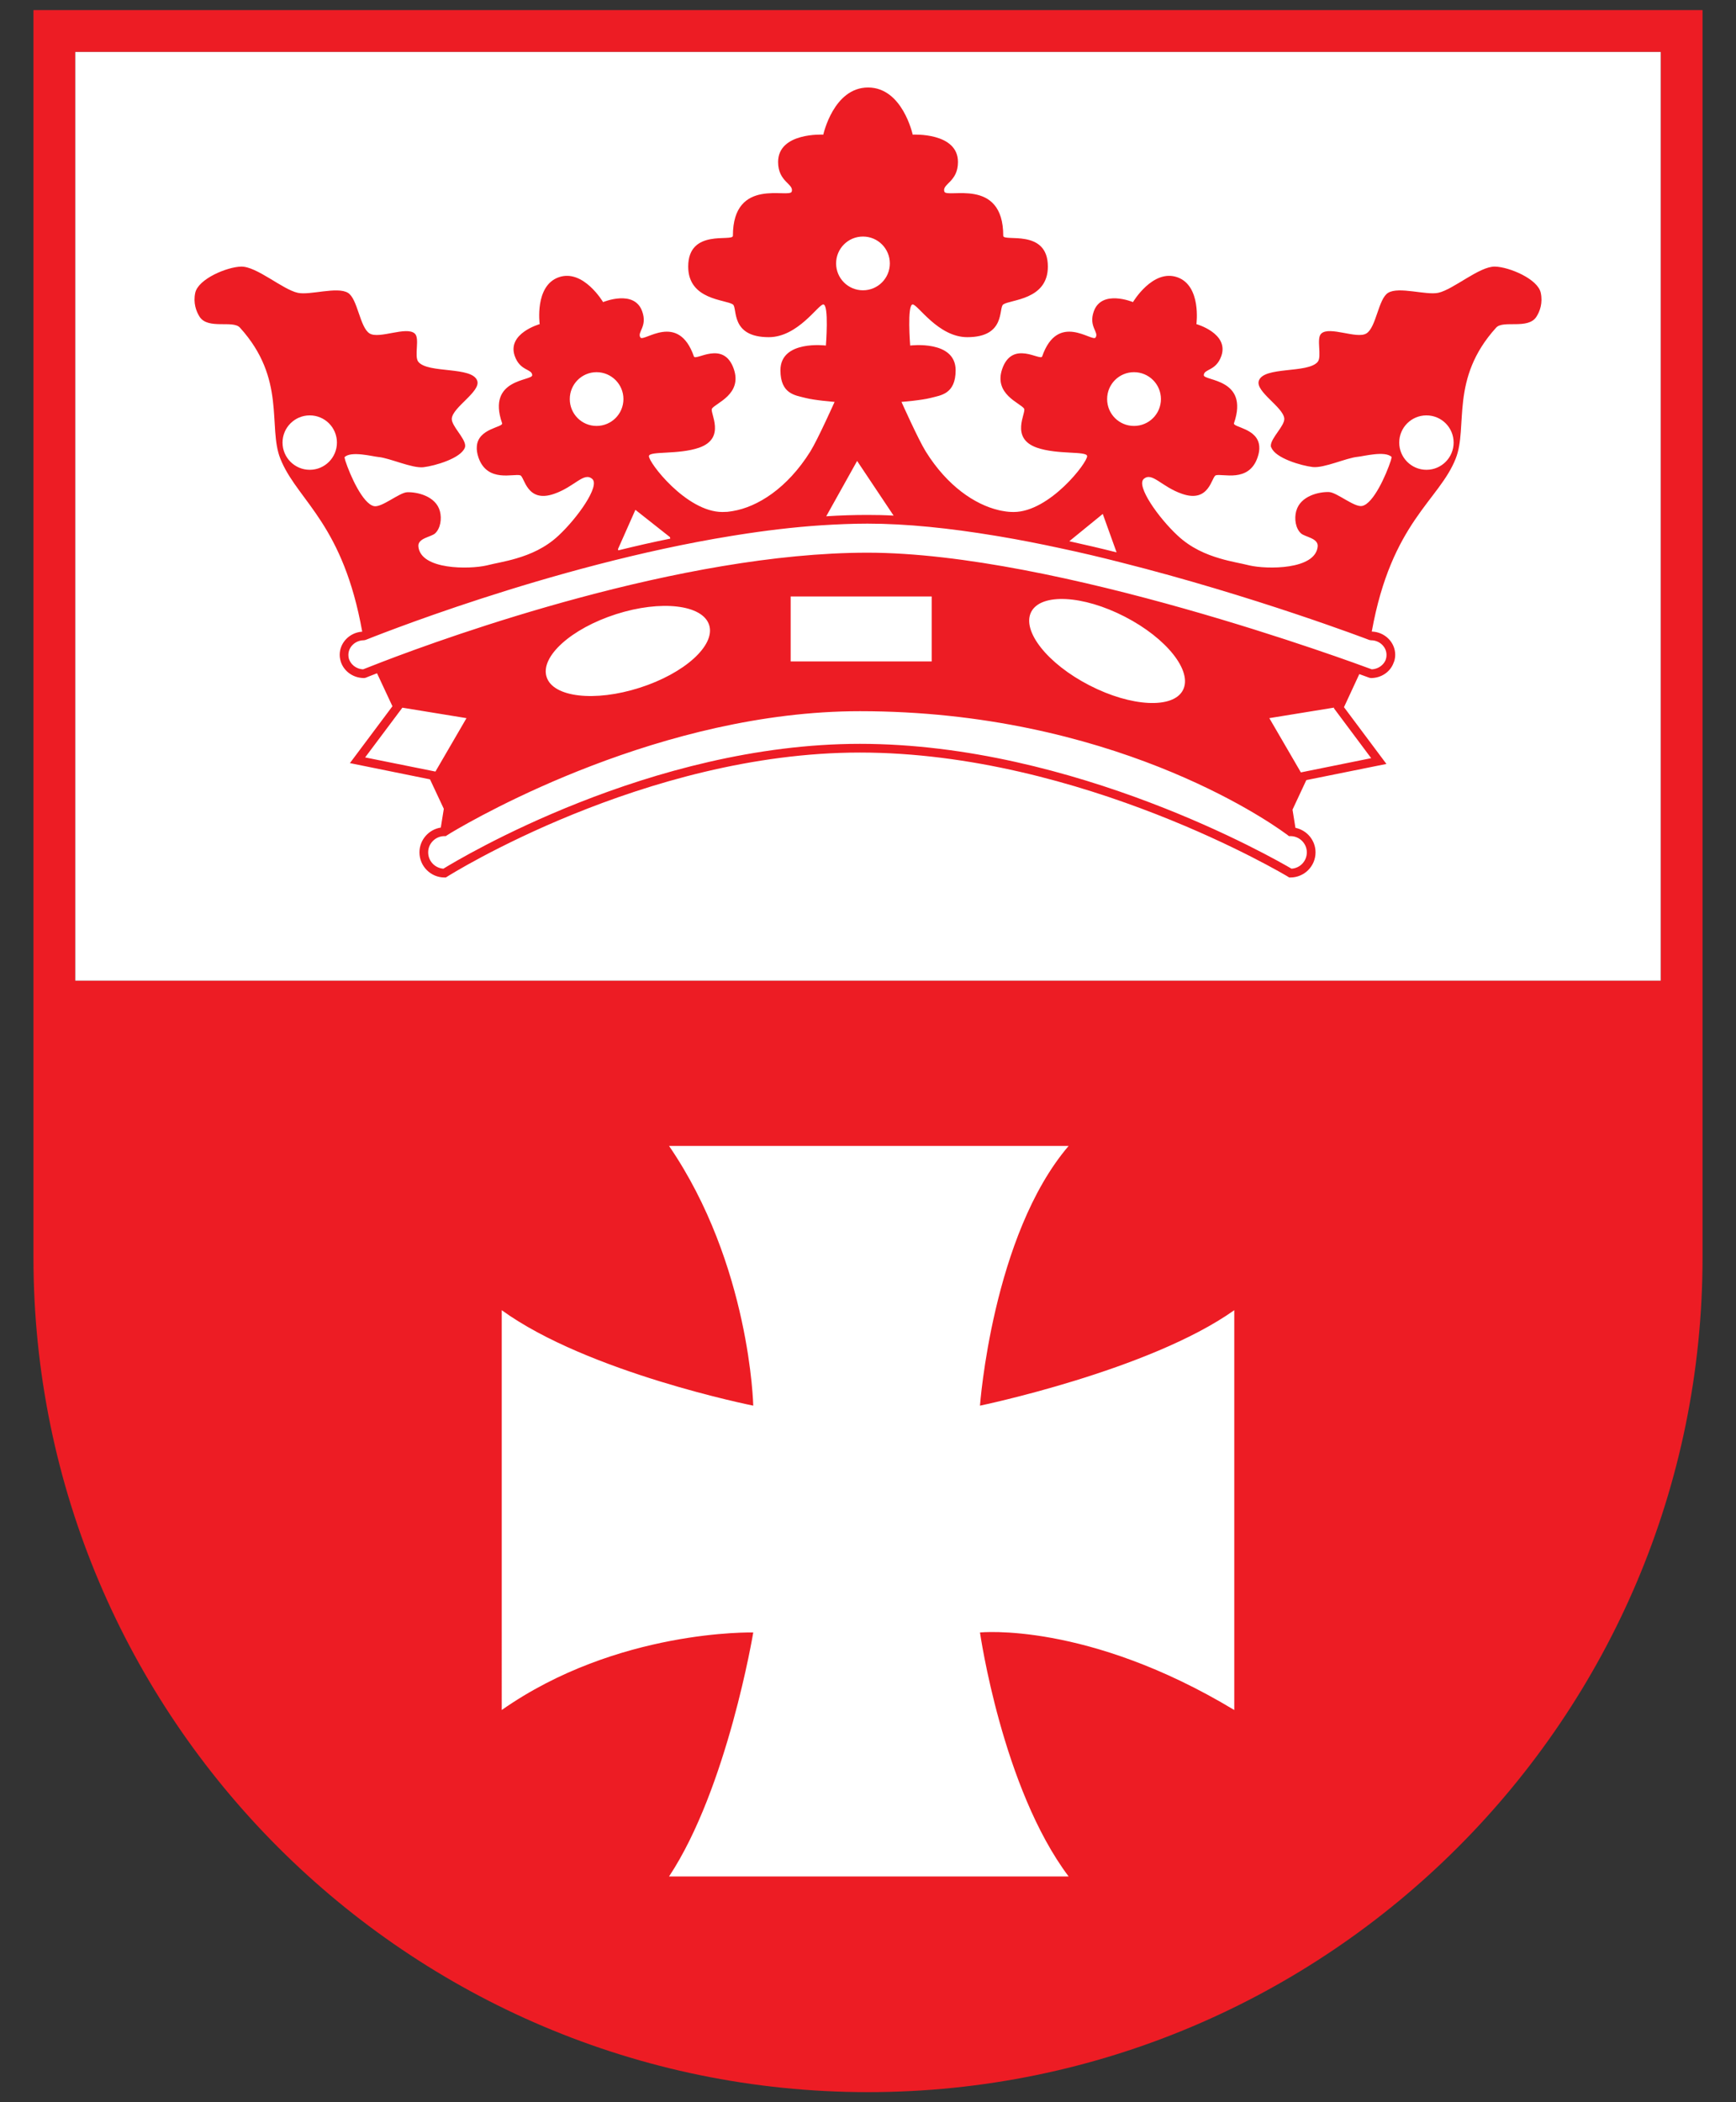
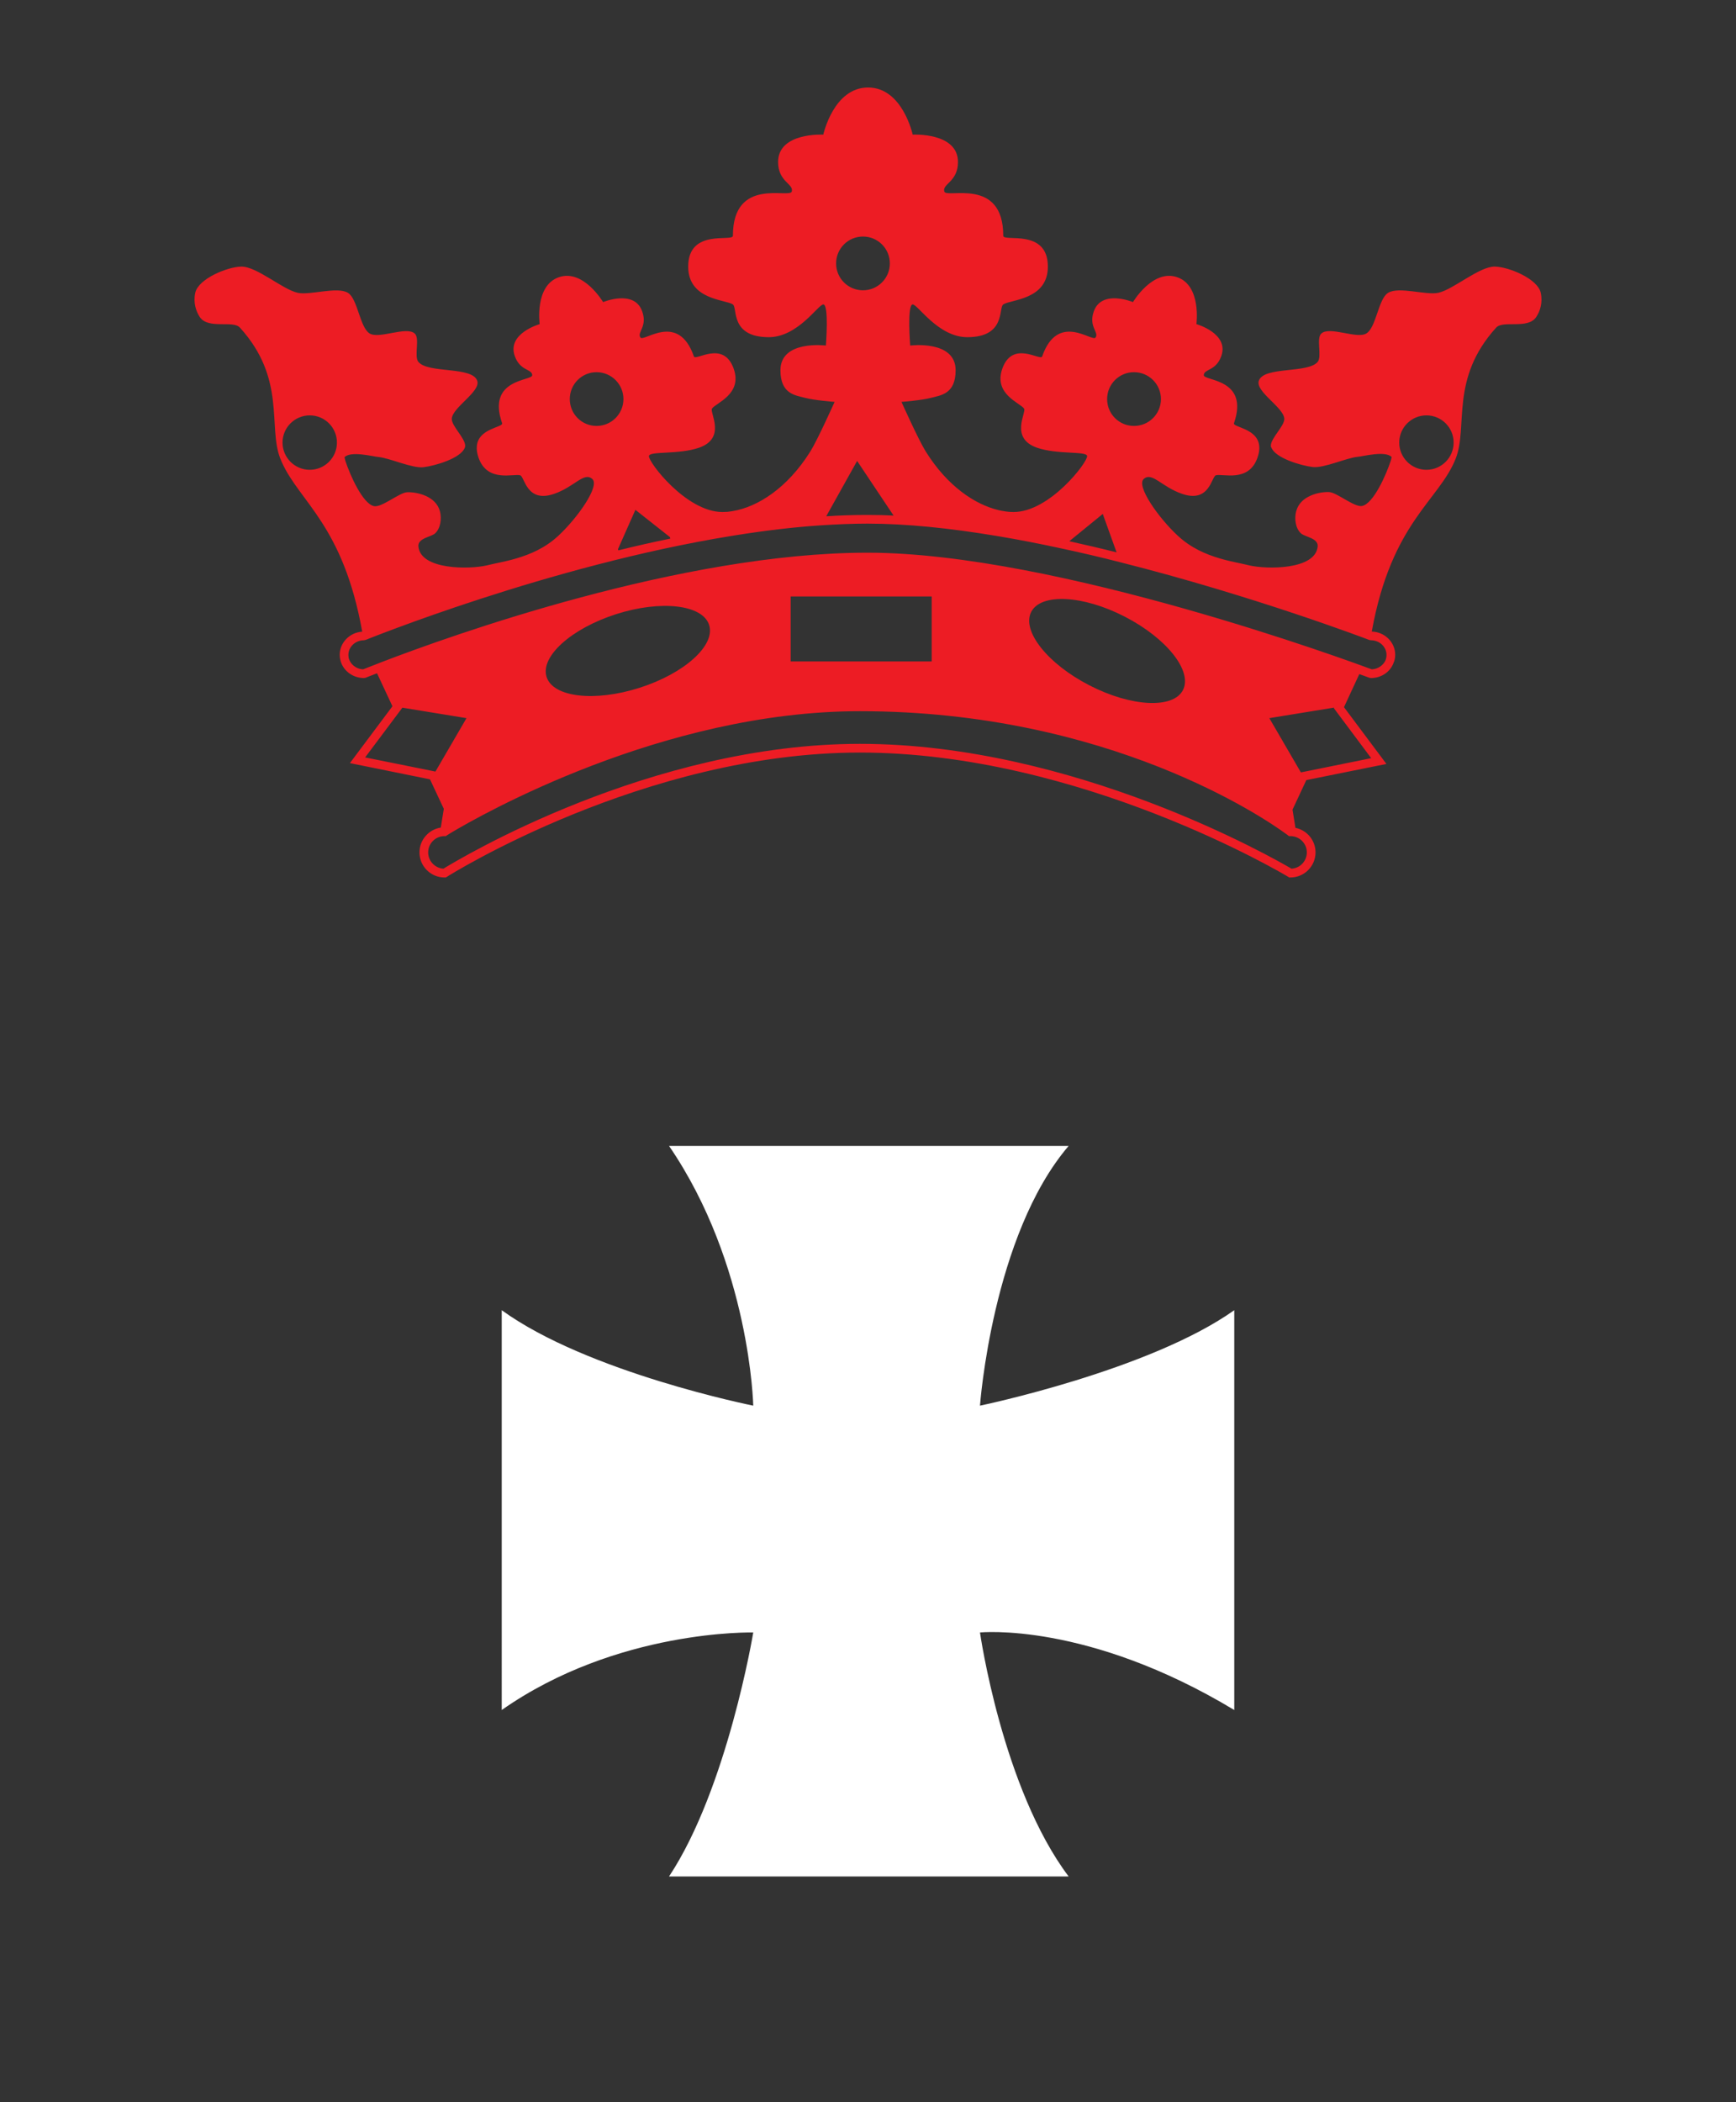
<svg xmlns="http://www.w3.org/2000/svg" version="1.1" x="0px" y="0px" width="380px" height="460px" viewBox="-7.321 -2.206 380 460" enable-background="new -7.321 -2.206 380 460" xml:space="preserve">
  <rect x="-7.321" y="-2.206" width="380" height="460" fill="#333333" stroke="none" />
  <defs>
</defs>
-   <path fill="#ED1C24" d="M365.357,0v272.909c0,100.729-81.95,182.679-182.679,182.679  S0,373.638,0,272.909V0H365.357z M356.197,212.377V9.161H9.161v203.216H356.197z" />
  <path fill="#FFFFFF" d="M262.852,284.488v87.483c-32.208-19.402-55.66-16.965-55.66-16.965  s4.856,34.059,19.403,53.387h-87.465c12.788-19.328,18.431-53.387,18.431-53.387  s-29.753-0.77-55.055,16.965V284.488c18.871,13.668,55.055,20.887,55.055,20.887  s-0.642-30.834-18.431-56.832h87.465c-16.709,19.548-19.403,56.832-19.403,56.832  S244.237,297.698,262.852,284.488z" />
-   <rect x="9.161" y="9.161" fill="#FFFFFF" width="347.036" height="203.216" />
  <path fill="#ED1C24" d="M329.941,61.866c0.477,2.217-0.183,4.049-0.952,5.239  c-1.833,2.858-7.292,0.678-8.812,2.381c-10.187,11.213-6.101,21.674-8.849,28.637  c-3.609,9.197-14.053,13.886-18.377,37.869h0.02  c2.839,0.091,5.111,2.345,5.111,5.093c0,0.348-0.037,0.678-0.11,0.989  c-0.056,0.257-0.129,0.514-0.238,0.733c-0.696,1.961-2.656,3.353-4.946,3.353  l-0.348-0.055c-0.056-0.019-0.843-0.312-2.217-0.806l-3.354,7.236l9.289,12.422  L278.625,168.493l-3.022,6.468l0.64,3.976c2.511,0.513,4.398,2.729,4.398,5.368  c0,3.041-2.474,5.497-5.496,5.497h-0.276l-0.219-0.147  c-0.44-0.274-45.363-27.189-93.748-27.189c-47.142,0-89.993,26.915-90.396,27.189  l-0.238,0.147h-0.293c-3.004,0-5.478-2.456-5.478-5.497  c0-2.73,2.033-5.02,4.671-5.424l0.659-4.103l-3.022-6.449l-17.533-3.554  l9.308-12.44l-3.372-7.218c-1.575,0.604-2.436,0.953-2.509,0.989l-0.348,0.055  c-2.566,0-4.728-1.74-5.204-4.086c-0.073-0.311-0.11-0.641-0.11-0.989  c0-2.675,2.181-4.892,4.929-5.075c-4.159-23.23-13.686-28.379-17.569-37.027  c-0.128-0.292-0.238-0.568-0.366-0.86c-2.748-6.963,1.355-17.424-8.831-28.637  c-1.521-1.703-6.98,0.477-8.831-2.381c-0.751-1.19-1.43-3.022-0.952-5.239  c0.659-3.042,6.943-5.662,10.04-5.735c3.407-0.072,9.05,5.002,12.403,5.735  c2.675,0.586,8.61-1.43,10.974,0c2.144,1.282,2.602,7.603,4.764,8.903  c2.125,1.264,8.006-1.648,9.856,0c1.191,1.026-0.201,5.002,0.807,6.211  c2.144,2.583,11.762,0.934,12.879,4.122c0.825,2.363-5.368,5.771-5.569,8.281  c-0.11,1.593,2.932,4.25,2.932,5.954c0,0.074,0,0.128-0.019,0.183  c-0.019,0.092-0.019,0.166-0.055,0.22c-0.861,2.345-6.56,3.994-9.069,4.288  c-2.491,0.274-7.328-1.998-9.838-2.235c-1.173-0.091-6.064-1.411-7.438,0.054  l0.183,0.751c1.026,3.152,3.811,9.435,6.284,9.949  c1.686,0.348,5.533-2.968,7.237-3.042c2.125-0.091,6.283,0.806,7.182,4.141  c0.439,1.667,0.128,3.755-1.044,4.854c-0.861,0.806-3.829,1.026-3.664,2.858  c0.458,5.166,11.175,5.038,14.949,4.159c1.796-0.458,4.049-0.807,6.449-1.521  c3.078-0.898,6.395-2.309,9.271-5.001c4.159-3.867,9.143-10.901,7.383-12.403  c-1.832-1.594-3.829,1.703-8.336,3.261c-6.045,2.106-6.467-3.756-7.419-4.049  c-1.411-0.458-7.201,1.685-9.143-3.884c-0.312-0.934-0.422-1.722-0.366-2.4  c0.219-4.03,5.862-4.195,5.533-5.129c-3.427-9.856,6.687-9.197,6.595-10.516  c-0.073-1.411-2.656-0.861-3.829-4.195c-1.722-4.947,5.46-6.962,5.46-6.962  S109.65,60.308,115,58.457c5.368-1.869,9.691,5.442,9.691,5.442  s6.871-2.876,8.575,2.07c1.172,3.335-1.191,4.507-0.403,5.68  c0.751,1.081,8.281-5.697,11.707,4.141c0.366,1.081,6.485-3.664,8.721,2.711  c1.941,5.569-3.921,7.457-4.764,8.703c-0.55,0.843,3.206,6.449-2.822,8.556  c-4.524,1.558-10.826,0.696-10.974,1.813c-0.201,1.283,8.172,12.256,16.067,12.256  c0.366,0,0.752-0.018,1.1-0.037c0.385-0.054,0.787-0.091,1.172-0.165  c5.442-0.897,11.945-5.001,16.966-13.008c1.612-2.565,5.332-10.883,5.332-10.883  s-4.343-0.329-6.432-0.879c-2.143-0.568-5.423-0.806-5.423-6.045  c0-6.687,9.949-5.405,9.949-5.405s0.714-8.996-0.568-8.996  c-1.1,0-5.569,7.164-11.928,7.164c-8.519,0-6.814-6.412-7.859-7.164  c-1.612-1.099-9.783-0.953-9.783-8.281c0-8.427,9.783-5.331,9.783-6.742  c0-12.971,12.403-8.08,12.88-9.674c0.513-1.686-2.986-2.107-2.986-6.467  c0-6.541,9.894-5.991,9.894-5.991s2.234-10.314,9.802-10.314  c7.548,0,9.765,10.314,9.765,10.314s9.912-0.549,9.912,5.991  c0,4.36-3.518,4.781-2.986,6.467c0.476,1.594,12.897-3.297,12.897,9.674  c0,1.411,9.766-1.685,9.766,6.742c0,7.329-8.189,7.183-9.766,8.281  c-1.081,0.751,0.623,7.164-7.878,7.164c-6.357,0-10.827-7.164-11.945-7.164  c-1.265,0-0.55,8.996-0.55,8.996s9.949-1.282,9.949,5.405  c0,5.24-3.279,5.478-5.423,6.045c-2.108,0.55-6.432,0.879-6.432,0.879  s3.72,8.318,5.332,10.883c4.69,7.512,10.718,11.579,15.957,12.807  c0.329,0.091,0.679,0.146,1.026,0.201c0.77,0.147,1.521,0.201,2.254,0.201  c7.877,0,16.269-10.974,16.067-12.256c-0.147-1.117-6.449-0.256-10.975-1.813  c-6.028-2.106-2.271-7.713-2.822-8.556c-0.843-1.246-6.704-3.134-4.781-8.703  c2.235-6.375,8.372-1.631,8.739-2.711c3.426-9.838,10.956-3.06,11.688-4.141  c0.806-1.172-1.558-2.344-0.402-5.68c1.722-4.946,8.593-2.07,8.593-2.07  s4.323-7.311,9.691-5.442c5.331,1.851,4.195,10.26,4.195,10.26  s7.163,2.015,5.46,6.962c-1.173,3.334-3.757,2.785-3.848,4.195  c-0.073,1.319,10.021,0.66,6.613,10.516c-0.33,0.935,5.295,1.099,5.533,5.129  c0.056,0.678-0.055,1.466-0.385,2.4c-1.923,5.569-7.713,3.426-9.124,3.884  c-0.952,0.293-1.374,6.155-7.401,4.049c-4.525-1.558-6.54-4.855-8.372-3.261  c-1.741,1.502,3.242,8.537,7.419,12.403c2.877,2.692,6.175,4.103,9.252,5.001  c2.383,0.714,4.636,1.062,6.449,1.521c3.774,0.879,14.492,1.007,14.95-4.159  c0.146-1.832-2.803-2.052-3.664-2.858c-1.19-1.099-1.484-3.188-1.044-4.854  l0.018-0.037c0.898-3.335,5.058-4.232,7.182-4.141  c1.704,0.073,5.552,3.39,7.237,3.042c2.474-0.514,5.259-6.797,6.284-9.949  l0.183-0.751c-1.374-1.465-6.266-0.146-7.438-0.055  c-2.51,0.238-7.347,2.51-9.839,2.236c-2.51-0.293-8.207-1.942-9.068-4.288  l-0.019,0.037c-0.056-0.128-0.092-0.275-0.092-0.403  c0-1.704,3.06-4.361,2.95-5.954c-0.22-2.51-6.395-5.918-5.569-8.281  c1.099-3.188,10.717-1.54,12.879-4.122c0.989-1.209-0.385-5.185,0.806-6.211  c1.852-1.648,7.732,1.264,9.839,0c2.181-1.3,2.62-7.622,4.781-8.903  c2.364-1.43,8.301,0.586,10.976,0c3.334-0.733,8.994-5.808,12.403-5.735  C323.017,56.204,329.301,58.824,329.941,61.866z M310.87,94.641  c0-3.297-2.657-5.954-5.954-5.954c-3.28,0-5.955,2.657-5.955,5.954  c0,3.28,2.675,5.954,5.955,5.954C308.213,100.595,310.87,97.921,310.87,94.641z   M296.121,141.727c0.037-0.22,0.056-0.421,0.056-0.642  c0-1.74-1.521-3.188-3.39-3.188l-0.348-0.055c-0.404-0.165-25.375-9.673-54.561-17.021  c-4.287-1.099-8.647-2.125-13.063-3.06c-4.47-0.97-8.959-1.85-13.429-2.601  c-0.349-0.055-0.679-0.11-1.008-0.165c-9.747-1.613-19.236-2.621-27.812-2.621  c-3.316,0-6.705,0.147-10.149,0.367c-6.064,0.402-12.274,1.154-18.486,2.143  c-0.384,0.055-0.769,0.11-1.153,0.184c-39.94,6.467-79.55,22.571-80.081,22.754  l-0.348,0.073c-1.888,0-3.409,1.448-3.409,3.188c0,0.22,0.02,0.421,0.056,0.642  c0.312,1.393,1.612,2.473,3.17,2.528c0.494-0.183,1.905-0.75,4.085-1.593  c14.858-5.716,65.516-23.927,106.316-23.927c41.46,0,106.519,24.092,110.384,25.521  c1.374-0.055,2.547-0.897,3.023-2.015  C296.03,142.057,296.084,141.891,296.121,141.727z M292.823,163.694l-8.171-10.938  l0.055-0.128l-14.18,2.308l6.907,11.872L292.823,163.694z M278.735,184.305  c0-1.961-1.613-3.555-3.591-3.555h-0.331l-0.274-0.219  c0-0.019-0.165-0.129-0.477-0.348c-4.323-3.169-38.565-26.768-93.161-26.768  c-43.238,0-83.233,22.865-89.554,26.639c-0.531,0.33-0.824,0.514-0.843,0.531  L90.267,180.75h-0.293c-1.96,0-3.572,1.594-3.572,3.555  c0,1.905,1.484,3.444,3.334,3.572c3.646-2.235,45.363-27.317,91.166-27.317  c47.048,0,90.798,25.156,94.48,27.317  C277.269,187.767,278.735,186.209,278.735,184.305z M251.619,148.798  c2.144-4.159-3.572-11.359-12.732-16.068c-9.16-4.726-18.34-5.184-20.483-1.044  c-2.125,4.159,3.573,11.359,12.733,16.067  C240.298,152.481,249.495,152.939,251.619,148.798z M246.801,85.115  c0-3.243-2.638-5.881-5.898-5.881c-3.262,0-5.882,2.638-5.882,5.881  c0,3.261,2.62,5.881,5.882,5.881C244.163,90.996,246.801,88.375,246.801,85.115z   M237.092,118.661l-3.024-8.41l-7.328,5.973  C230.221,116.993,233.683,117.799,237.092,118.661z M196.62,142.533V128.316H165.75v14.217  H196.62z M188.284,110.618l-7.988-11.963l-6.76,12.11  c3.04-0.201,6.063-0.293,9.031-0.293  C184.437,110.471,186.342,110.507,188.284,110.618z M187.459,55.435  c0-3.243-2.619-5.881-5.881-5.881c-3.261,0-5.881,2.638-5.881,5.881  c0,3.243,2.62,5.881,5.881,5.881C184.84,61.315,187.459,58.677,187.459,55.435z   M132.698,148.286c9.82-3.133,16.635-9.289,15.206-13.741  c-1.429-4.453-10.553-5.497-20.354-2.364c-9.838,3.152-16.654,9.289-15.225,13.741  C113.736,150.375,122.859,151.436,132.698,148.286z M139.403,115.656l-0.073-0.33  l-7.566-5.972l-3.812,8.592l0.074,0.275  C131.746,117.304,135.538,116.425,139.403,115.656z M129.145,85.115  c0-3.243-2.64-5.881-5.882-5.881c-3.243,0-5.862,2.638-5.862,5.881  c0,3.261,2.619,5.881,5.862,5.881C126.505,90.996,129.145,88.375,129.145,85.115z   M87.994,166.625l6.798-11.688l-14.034-2.291l-8.152,10.883L87.994,166.625z   M66.431,94.641c0-3.297-2.656-5.954-5.954-5.954c-3.279,0-5.955,2.657-5.955,5.954  c0,3.28,2.676,5.954,5.955,5.954C63.774,100.595,66.431,97.921,66.431,94.641z" />
</svg>